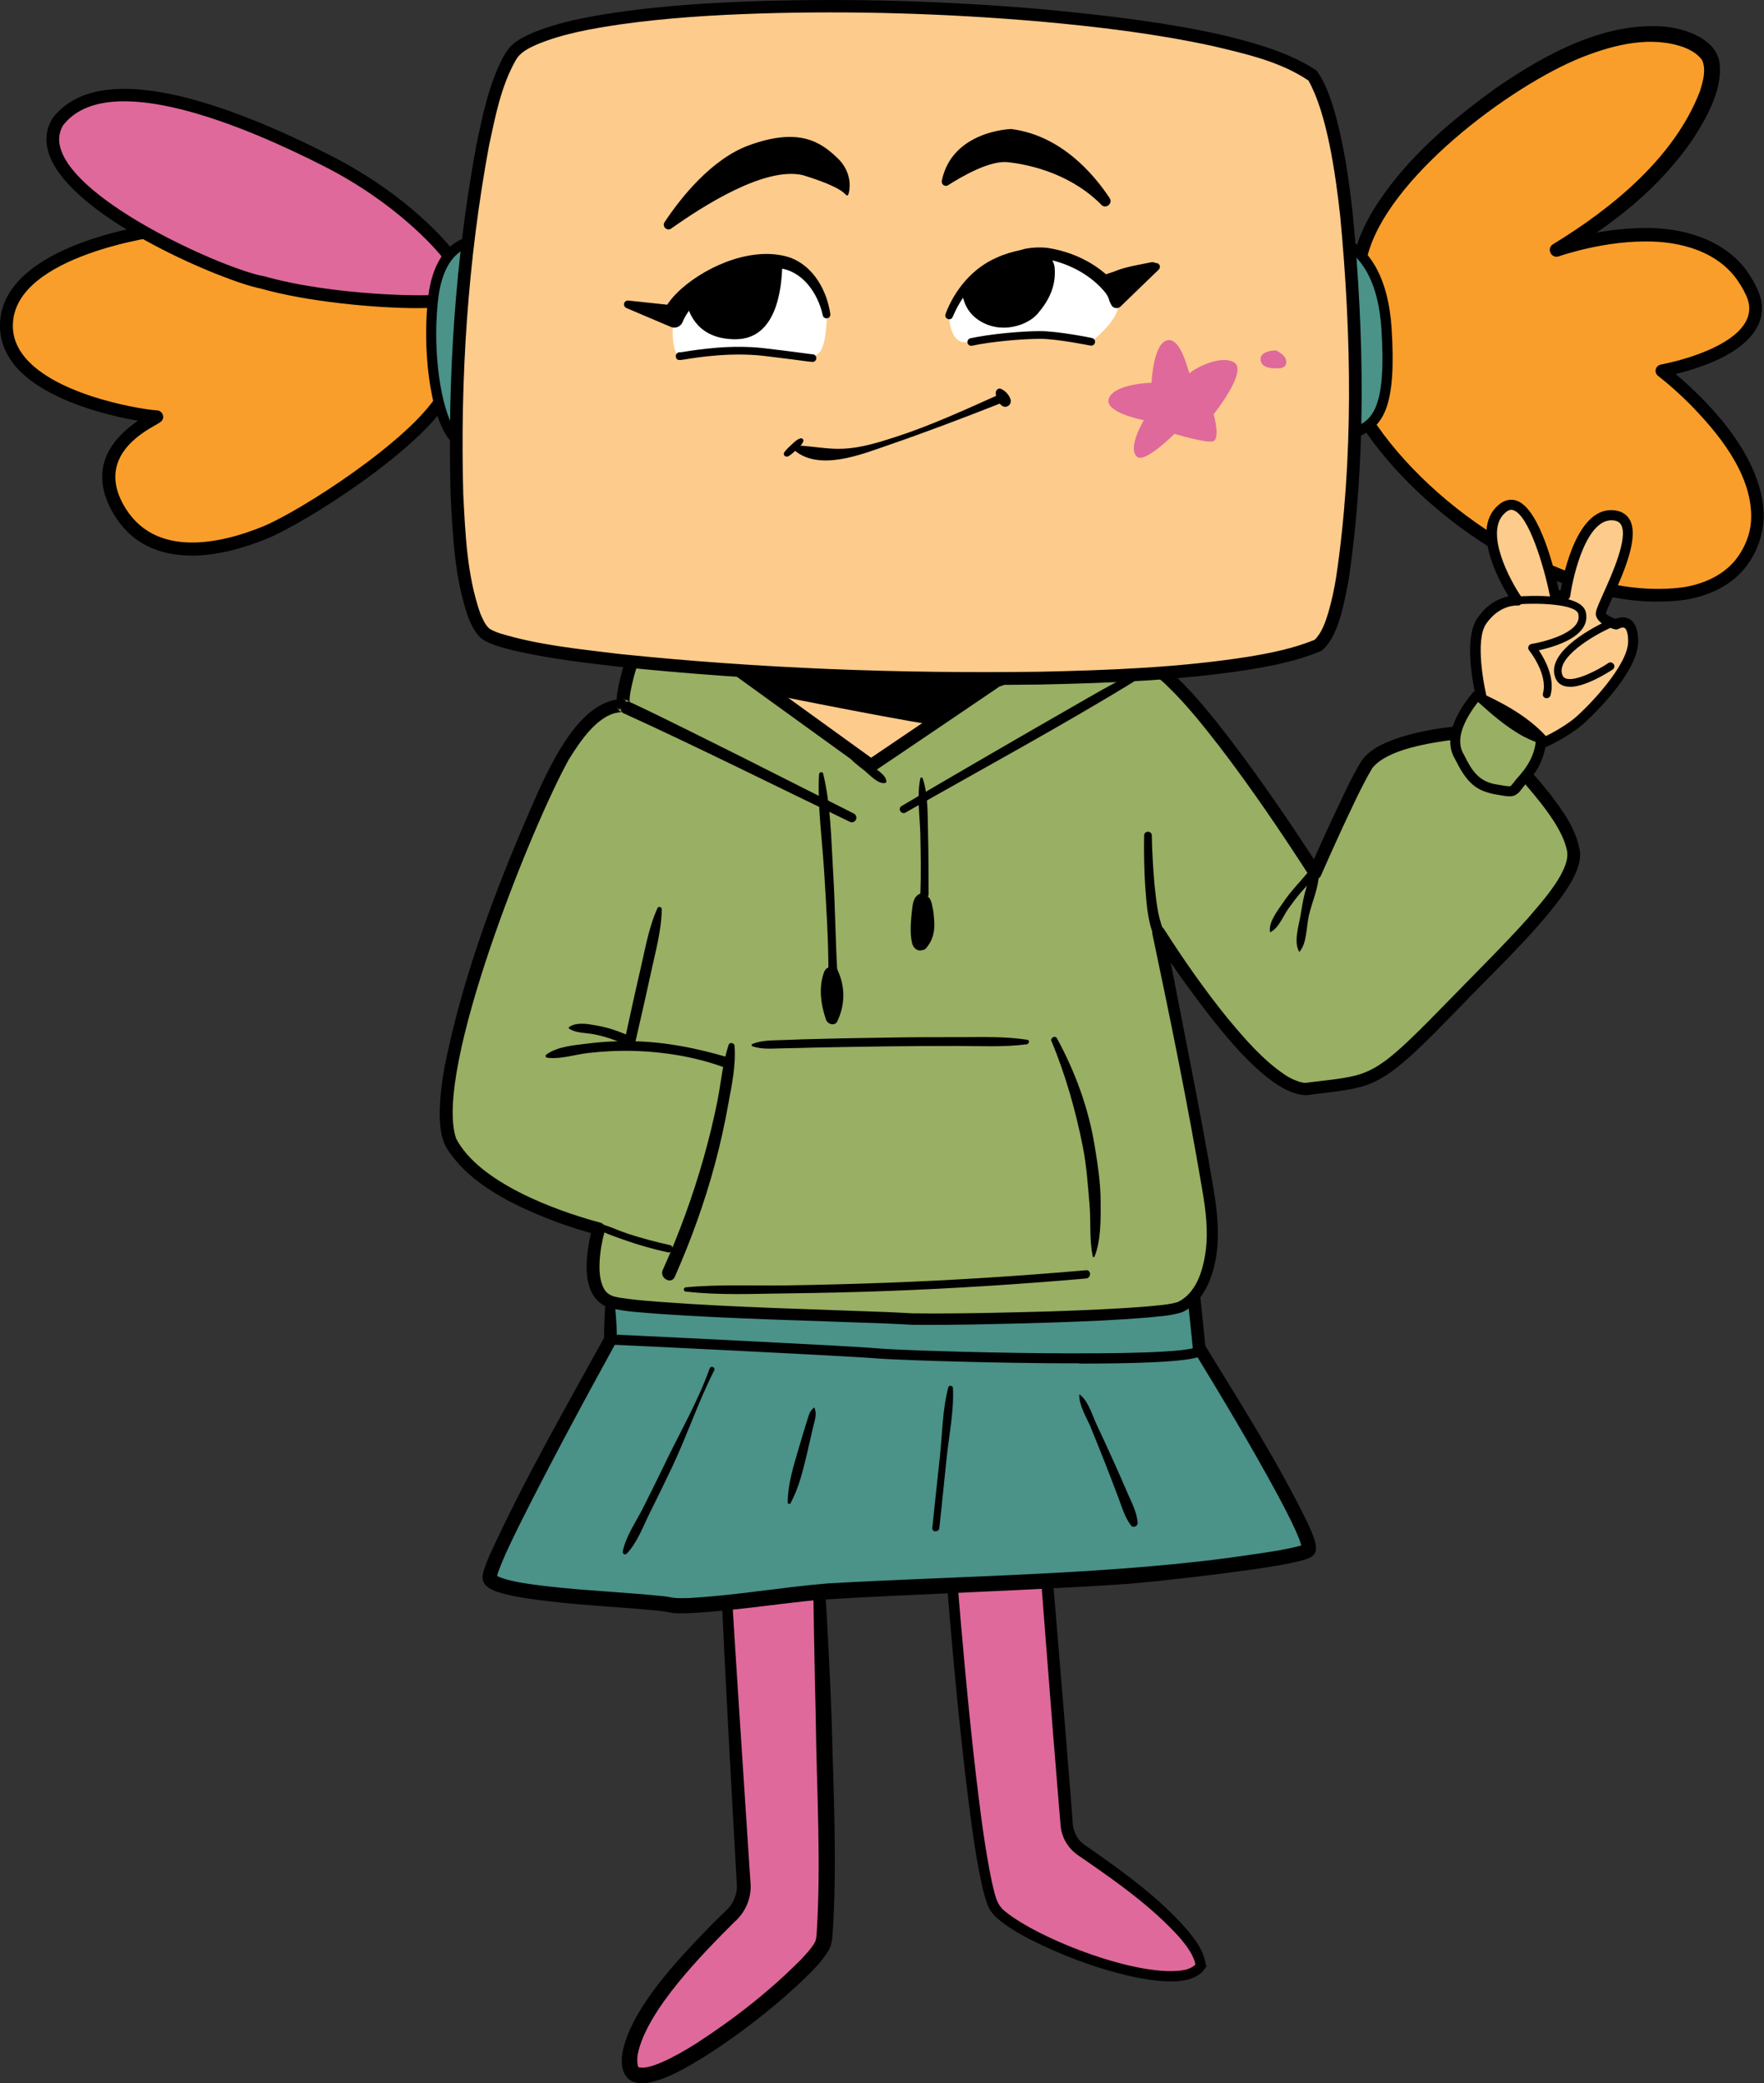
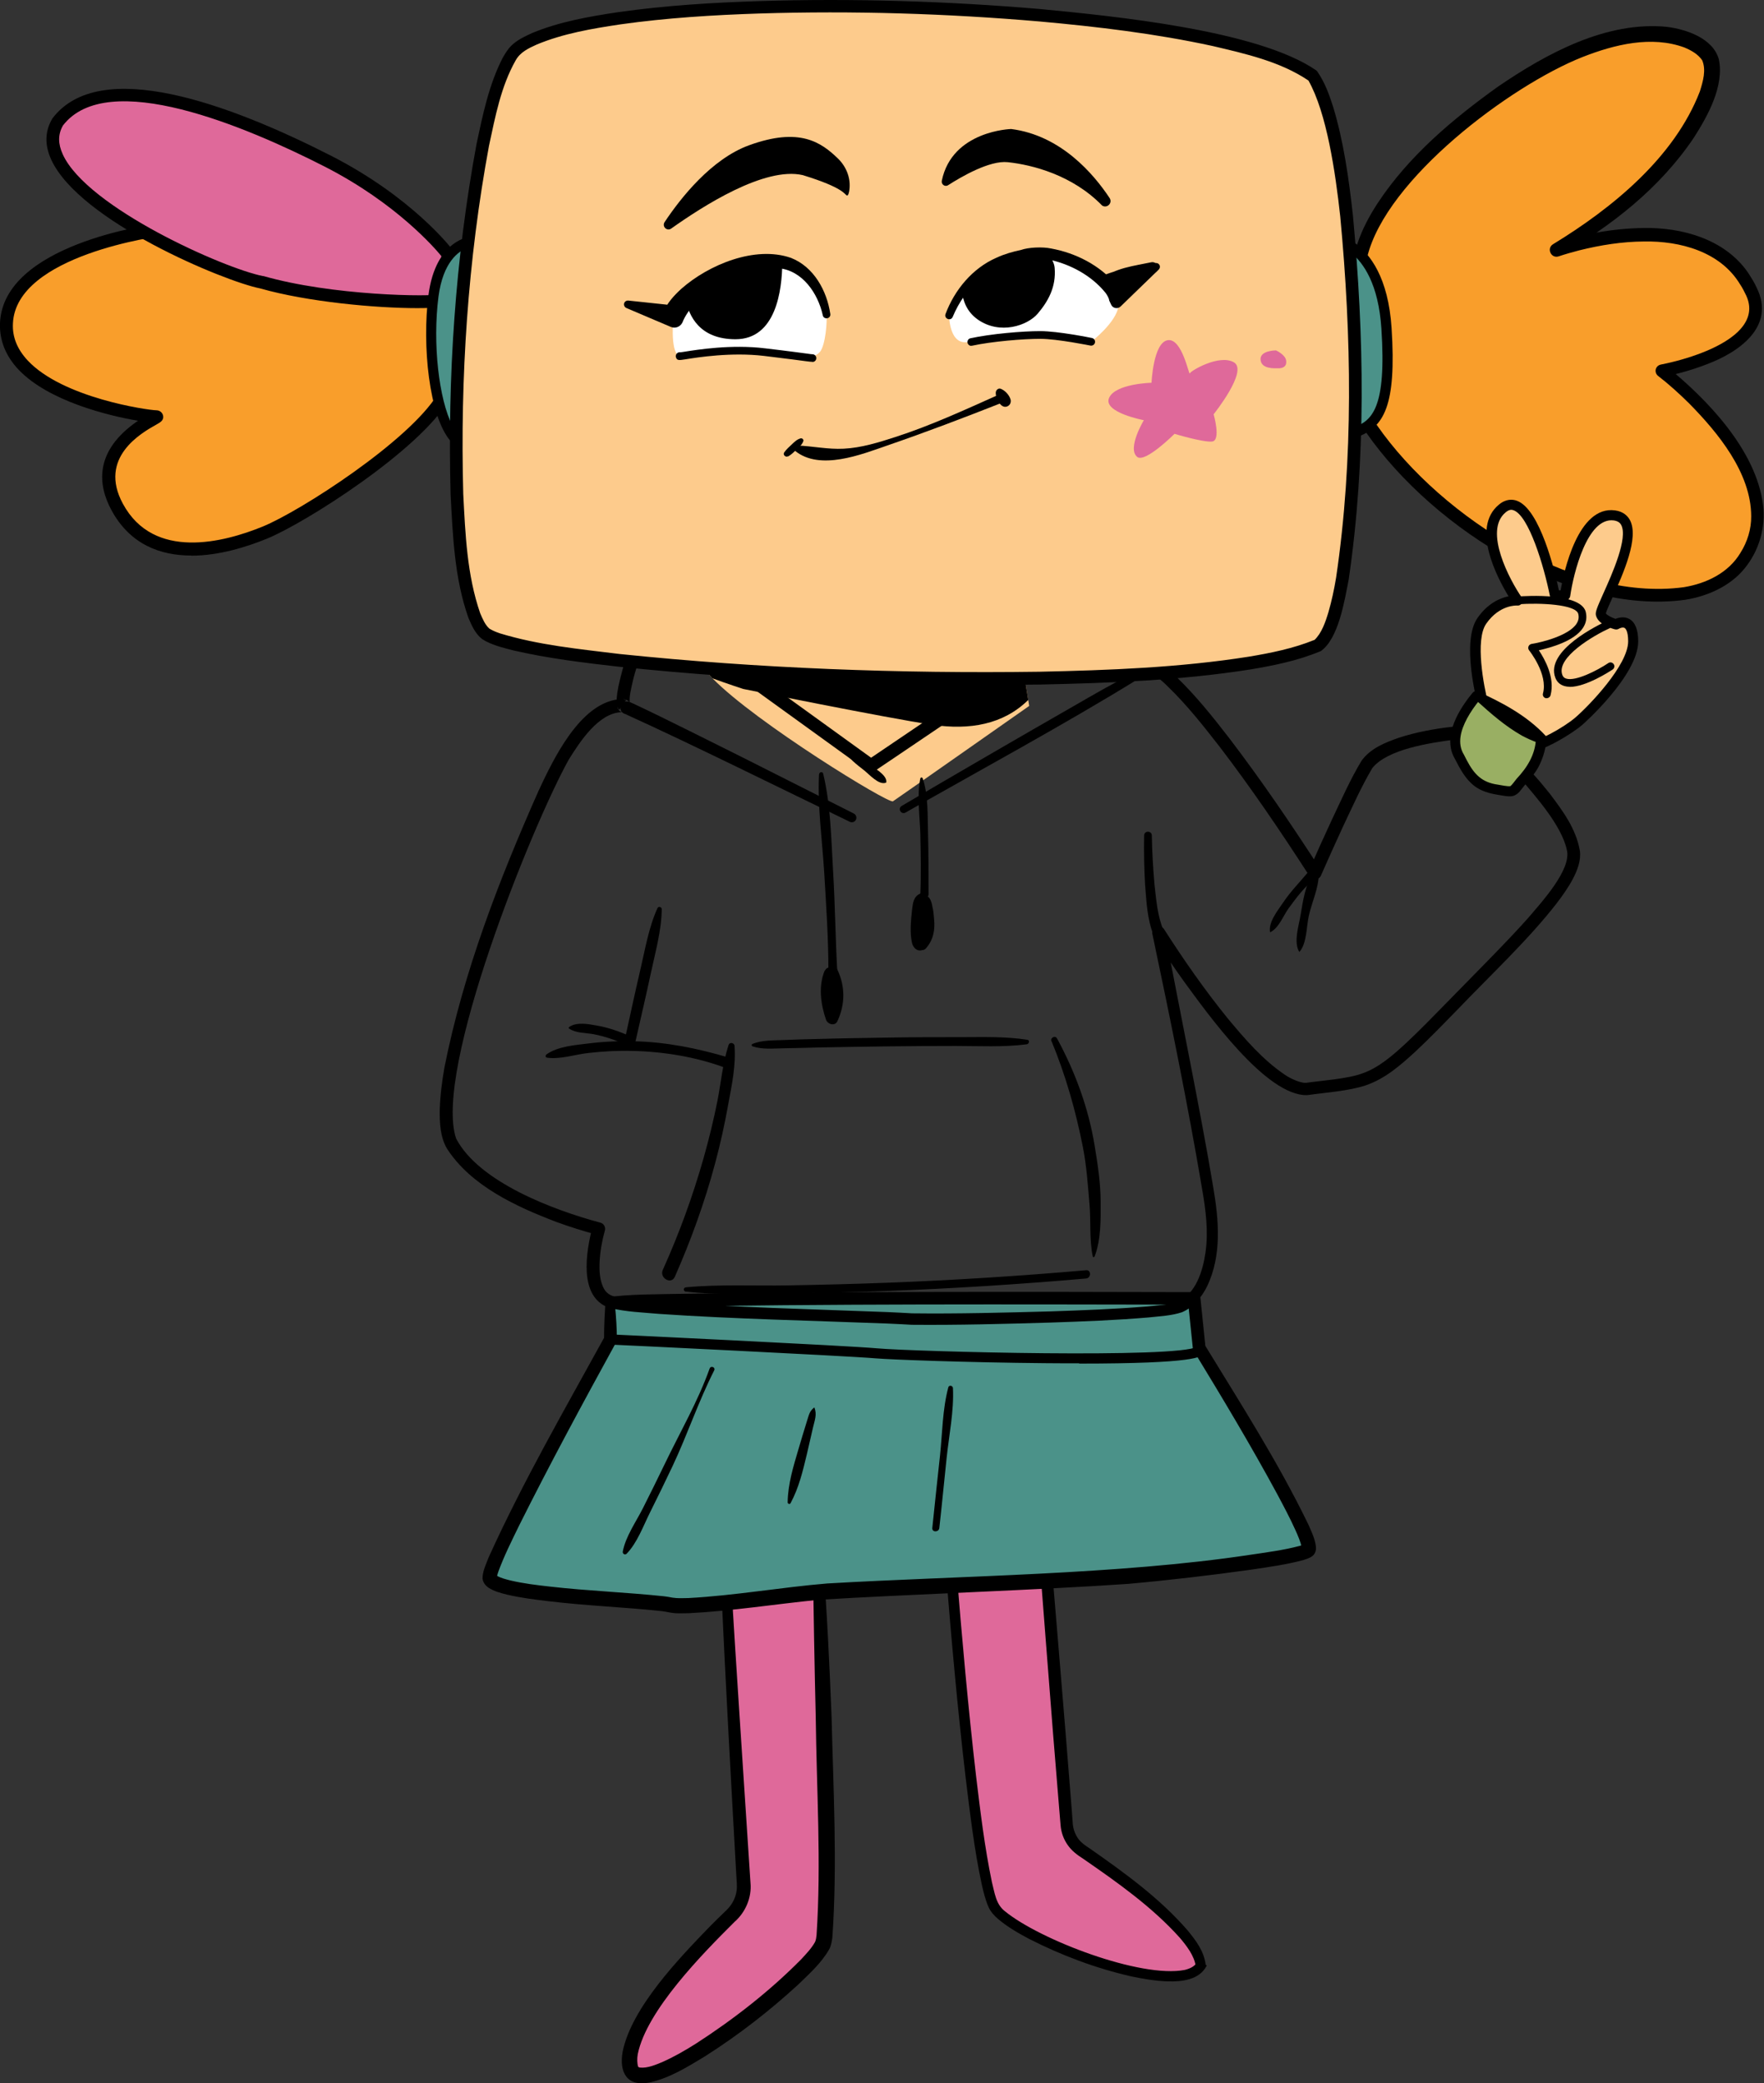
<svg xmlns="http://www.w3.org/2000/svg" id="_Слой_2" data-name="Слой 2" viewBox="0 0 128.17 151.31">
  <rect x="0" y="0" width="128.17" height="151.31" fill="#333333" stroke="none" />
  <defs>
    <style> .cls-1 { fill: #fff; } .cls-2 { fill: #4b9289; } .cls-3 { fill: #f99e2b; } .cls-4 { fill: #99af63; } .cls-5 { fill: #fdcb8c; } .cls-6 { fill: #df699a; } </style>
  </defs>
  <g id="_Слой_2-2" data-name="Слой 2">
    <g>
      <g>
        <path class="cls-5" d="m74.77,51.28s-9.52,6.68-9.89,6.92c-.31.2-9.96-5.71-13.11-8.93-.65-.67-1.02-1.22-.98-1.58.05-.44,23.37-.25,23.37-.25l.55,3.4.07.43Z" />
-         <path d="m64.88,58.69c-.24,0-.7-.2-1.97-.93-1.07-.62-2.42-1.45-3.78-2.34-1.67-1.09-5.77-3.84-7.7-5.82-.83-.85-1.17-1.45-1.11-1.95.05-.47.52-.49,1.45-.55.61-.04,1.51-.07,2.67-.09,1.94-.04,4.65-.06,8.04-.06,5.77,0,11.61.04,11.67.04.23,0,.42.17.45.39l.62,3.83c.03.18-.05.35-.19.45-.39.27-9.53,6.68-9.9,6.93-.08.05-.14.09-.25.09Zm.03-.93s0,0,0,0h0Zm-13.55-9.7c.11.19.32.48.73.9,2.91,2.98,11.31,8.18,12.69,8.76,1.19-.82,8.1-5.67,9.48-6.64l-.51-3.16c-8.16-.07-19.99-.08-22.39.14Z" />
      </g>
      <g>
        <path class="cls-6" d="m52.76,114.46c-.11-.32.97,17.34,1.28,22.4.05.84-.27,1.65-.87,2.23-2.36,2.26-8.22,8.25-7.33,11.23,1.11,2.6,13.23-7.05,13.97-9.15s-.37-27.82-.37-27.82l-6.68,1.11Z" />
        <path d="m52.57,114.78c-.36.1.57-.05.55-.23,0-.01,0-.06,0-.05,0,0,0,0,0,0v.03s0,.07,0,.07c0,.08.01.36.02.44.13,2.44.4,6.57.56,9.05.12,1.8.69,10.47.79,12.07,0,0,.04.6.04.6.1,1.05-.36,2.13-1.15,2.82-2.33,2.32-6.39,6.43-7.04,9.61-.06.34-.05.67.03.95,0,0-.02-.06-.02-.06.02.03.02.04.04.05.02,0,.04.03.1.04.55.06,1.16-.2,1.7-.43.82-.37,1.62-.83,2.41-1.33,2.72-1.76,5.34-3.8,7.62-6.11.38-.41.75-.8,1-1.25.07-.15.09-.33.11-.5.35-5.27,0-10.57-.06-15.85-.08-3.26-.17-8.12-.2-11.34,0,0,.43.35.43.35-2.3.39-4.64.74-6.93,1.06h0Zm.38-.64c2.16-.41,4.28-.81,6.42-1.16.22-.04.42.13.43.35.29,3.77.47,7.55.62,11.34.13,5.34.43,10.7.06,16.04-.04.28-.09.62-.23.87-.58,1.01-1.42,1.75-2.23,2.54-2.12,1.95-4.38,3.7-6.82,5.25-1.26.76-2.53,1.56-4.02,1.89-1.64.31-2.2-.75-1.94-2.24.65-3.21,4.1-6.78,6.34-9.1.36-.36.72-.72,1.09-1.07.45-.4.77-.92.85-1.52.05-.29,0-.81-.02-1.11-.34-6.02-.81-14.56-1.08-20.55,0,0-.02-.61-.02-.61,0,0,0-.31,0-.31v-.16s0-.08,0-.08v-.05s0-.06.01-.11c-.02-.18.92-.33.56-.23h0Z" />
      </g>
      <path d="m74.7,50.85c-1.8,1.76-4.22,2.2-6.98,1.79-3.34-.5-13.72-2.6-13.72-2.6,0,0-1.14-.37-2.23-.77-.65-.67-1.02-1.22-.98-1.58.05-.44,23.37-.25,23.37-.25l.55,3.4Z" />
      <g>
        <path class="cls-6" d="m69.08,113.47s1.73,22.87,3.21,25.1,13.35,6.8,14.96,4.2c-.2-2.46-6.2-6.73-8.64-8.36-.64-.43-1.05-1.12-1.11-1.89-.36-4.3-1.52-18.48-1.63-20.16-.12-1.98-6.8,1.11-6.8,1.11Z" />
        <path d="m69.4,113.66c.04-.05.06-.1.06-.15,0,0,0,.01,0,.01v.08c.01.09.04.39.04.49.4,4.95.85,9.98,1.42,14.91.31,2.57.62,5.16,1.15,7.7.2.76.28,1.61.95,2.12,2.53,2.07,9.86,4.88,13.06,4.26.37-.09.7-.25.85-.5,0,0-.05.22-.05.22-.11-.76-.66-1.47-1.16-2.06-2.02-2.25-4.55-4.03-7.04-5.75-.41-.26-.82-.57-1.1-.98-.3-.42-.48-.93-.52-1.44l-.11-1.32s-.43-5.26-.43-5.26c-.17-2.19-.9-11.46-1.05-13.47,0,0,0-.08,0-.08,0-.06,0-.09-.02-.13-.03-.09-.1-.11-.2-.15-.33-.09-.76-.05-1.12.01-.82.13-1.65.39-2.47.67-.75.26-1.54.58-2.27.9,0,0-.07.03-.07.03,0,0-.04.02-.04.02,0,0-.02,0-.01,0,.06-.03.11-.08.14-.14h0Zm-.64-.38c.05-.08.15-.15.24-.18,0,0,.08-.03.08-.03,0,0,.15-.07.15-.07,1.28-.53,6.34-2.89,7.01-.96.07.22.07.53.1.76.14,1.64.94,11.26,1.09,13.13,0,0,.42,5.25.42,5.25,0,0,.1,1.31.1,1.31.03.36.16.71.36,1.01.21.32.54.54.86.75,2.54,1.78,5.09,3.61,7.14,5.98.6.74,1.18,1.5,1.3,2.51.02-.04.09,0,.06.04-.52,1.03-1.81,1.16-2.82,1.13-.91-.03-1.79-.18-2.65-.36-2.58-.59-5.06-1.52-7.42-2.72-.79-.42-1.56-.86-2.26-1.45-.27-.23-.55-.53-.7-.88-.23-.52-.36-1.08-.49-1.64-.55-2.57-.85-5.17-1.17-7.77-.58-4.94-1.03-9.98-1.43-14.94,0,0-.03-.33-.03-.33,0,0-.01-.16-.01-.16-.01-.12-.02-.27.04-.38h0Z" />
      </g>
      <g>
        <path class="cls-2" d="m44.36,94.56v2.72s-8.9,15.95-8.78,17.31,11.74,1.61,13.1,1.98,9.27-.87,11.5-.99,19.41-.87,22.13-1.11,11.87-1.24,12.73-1.85-7.91-14.71-7.91-14.71l-.37-3.59s-33.01-.12-42.4.25Z" />
        <path d="m44.69,94.88c.08.83.13,1.6.13,2.4,0,.08-.02.16-.06.23-2.41,4.39-4.79,8.79-7.03,13.27-.54,1.11-1.1,2.22-1.52,3.37-.05.15-.09.27-.11.41,0-.03,0-.06-.02-.09,0-.01,0-.02-.01-.03-.01-.02,0-.02-.01-.02,0,0,0,0,.01.01l.03.02c.3.17.63.25.98.34.93.22,1.92.34,2.91.45,2.73.31,5.5.41,8.25.7.2.02.41.06.62.1.09,0,.19.03.28.03.26.02.62,0,.88,0,3.37-.18,6.71-.78,10.09-1.06,9.65-.56,21.19-.64,30.71-2.08,1.22-.18,2.45-.34,3.62-.65,0,0,.15-.05.15-.05,0,0,.12-.05.12-.05,0,0,.01,0,.02,0,0,0,.01,0,0,0-.08.05-.13.15-.15.24,0,0,0,0,0,0,0,0,0-.02,0-.02-.08-.42-.27-.85-.45-1.25-.4-.89-.87-1.77-1.34-2.65-1.9-3.51-3.97-6.96-6.05-10.37-.04-.06-.06-.13-.07-.2,0,0-.37-3.59-.37-3.59,0,0,.46.42.46.42-13.21-.02-26.52-.07-39.74.17-.77.04-1.55.02-2.33-.06h0Zm-.67-.64c1.62-.26,3.96-.23,5.63-.27,12.35-.17,24.77-.15,37.11-.12.24,0,.43.18.46.42l.37,3.59s-.07-.2-.07-.2c2.63,4.3,5.35,8.54,7.55,13.08.22.52.47,1,.54,1.58.02.17,0,.35-.09.51-.16.28-.5.37-.79.47-1.24.34-2.52.51-3.77.7-3,.42-5.98.77-9,1.04-6.27.44-16.23.77-22.52,1.16-3.12.31-6.23.81-9.38.97-.29,0-.71.02-1,0-.32-.02-.64-.11-.96-.15-2.74-.29-5.48-.39-8.23-.72-1.01-.12-2.01-.24-3.03-.48-.44-.11-.91-.23-1.31-.48-.24-.15-.44-.4-.47-.69,0-.55.27-1.07.46-1.57,2.5-5.5,5.52-10.73,8.43-16.02,0,0-.06.23-.06.23,0-1.01.05-2.06.13-3.04h0Z" />
      </g>
      <g>
-         <path class="cls-4" d="m45.96,47.82s-.99,2.97-.62,3.46c0,0-1.85-.62-4.33,3.46s-10.63,24.35-8.16,28.43,10.63,6.06,10.63,6.06c0,0-1.36,4.57.87,5.32s20.52,1.11,21.51,1.24,18.3-.12,19.9-.87,2.6-3.34,2.23-6.8-3.83-20.4-3.83-20.4c0,0,7.17,11.5,10.76,11.37,4.7-.62,4.82-.12,10.01-5.44s9.64-9.52,9.4-11.74-3.46-5.56-3.46-5.56l-5.32-3.09s-5.19.49-6.31,2.35-3.71,7.79-3.71,7.79c0,0-8.16-12.86-11.74-14.96s-11.37.99-11.37.99l-9.15,6.18-12.49-9.02-4.82,1.24Z" />
        <path d="m46.28,48.16s.08-.09.1-.14c0-.01.01-.03.02-.04,0-.01,0,0,0,0,0,0,0,0,0,0,0,0,0,.01,0,.01v.03s-.02.05-.02.05c-.16.51-.33,1.05-.44,1.57-.1.45-.22.92-.19,1.37,0,.03.02.06-.02,0-.14-.22-.44-.28-.66-.14-.34.22-.26.76.14.86.02,0-.04,0-.07,0-1.66.06-3.01,2.15-3.82,3.45-2.72,4.9-9.84,22.6-8.18,27.51,1.65,3.18,7.14,5.22,10.47,6.11.26.06.41.33.34.58-.2.71-.34,1.48-.38,2.22-.04.68,0,1.46.33,2.03.36.62,1.08.6,1.75.71.77.1,1.55.16,2.33.22,5.34.4,11.16.53,16.52.74.58.02,1.18.06,1.77.09,3.34.04,6.69-.05,10.03-.14,2.36-.08,4.72-.17,7.06-.36.74-.08,1.5-.11,2.22-.32,1.32-.64,1.81-2.23,2.01-3.6.22-1.53.02-3.06-.24-4.58-1.05-6.21-2.32-12.4-3.62-18.56-.1-.5.58-.77.85-.34,1.42,2.22,2.95,4.41,4.61,6.46,1.25,1.5,2.54,3.01,4.15,4.1.45.32,1.19.62,1.54.6,1.11-.16,3.02-.29,4.06-.67,1.22-.41,2.27-1.33,3.28-2.27,1.01-.95,1.99-1.96,2.97-2.96,1.68-1.73,4.24-4.27,5.83-6.06.95-1.12,3.21-3.55,2.82-4.98-.38-1.78-2.36-3.96-3.18-4.95,0,0-5.32-3.09-5.32-3.09l.28.06c-1.68.22-4.82.68-5.91,2.06-.81,1.37-1.45,2.82-2.14,4.27-.54,1.17-1.07,2.35-1.59,3.53-.14.34-.63.37-.82.06-2.08-3.22-4.24-6.41-6.57-9.45-1.17-1.5-2.35-3-3.72-4.32-1.43-1.48-2.94-1.78-4.93-1.69-2.49.13-5,.81-7.33,1.68.45-.29-9.16,6.21-9.06,6.13-.17.11-.38.1-.53,0l-12.49-9.02.39.07c-1.54.39-3.07.77-4.62,1.13h0Zm-.63-.68c1.66-.46,3.34-.92,5.02-1.35.14-.04.28,0,.39.07l12.49,9.02h-.53s9.15-6.19,9.15-6.19c1.25-.52,2.53-.87,3.83-1.2,1.91-.45,3.92-.77,5.9-.51.67.1,1.35.28,1.98.62.64.34,1.14.79,1.62,1.25,1.41,1.36,2.63,2.89,3.82,4.43,2.35,3.08,4.52,6.27,6.62,9.52,0,0-.82.06-.82.06.52-1.19,1.05-2.37,1.6-3.55.7-1.47,1.36-2.99,2.21-4.4.65-.9,1.72-1.32,2.69-1.66.64-.21,1.28-.37,1.93-.5.65-.13,1.29-.23,1.96-.3.1-.01.2.01.28.06,0,0,5.32,3.09,5.32,3.09.56.52,1.02,1.13,1.5,1.71.94,1.25,1.9,2.53,2.18,4.14.1.7-.19,1.44-.5,2.03-.35.66-.77,1.25-1.21,1.82-2.02,2.61-4.94,5.34-7.23,7.74-.98,1-1.96,2.02-3,2.99-1.07.98-2.2,1.98-3.62,2.46-1.21.41-2.98.53-4.24.71-2.99.1-7.27-5.95-8.96-8.25-.78-1.09-1.53-2.2-2.25-3.34l.85-.34c1.02,5.48,2.62,13.18,3.52,18.61.41,2.38.64,4.96-.45,7.22-.38.75-.94,1.49-1.82,1.87-.79.26-1.64.29-2.45.38-2.37.2-4.74.29-7.11.37-3.36.1-6.71.19-10.08.16-.59-.03-1.18-.07-1.78-.09-5.39-.21-11.19-.33-16.56-.7-1.22-.11-2.4-.14-3.62-.44-2.28-.76-1.69-4.1-1.23-5.89,0,0,.34.58.34.58-1.01-.26-1.97-.57-2.94-.92-2.92-1.11-6.22-2.62-7.97-5.33-.5-.85-.54-1.88-.53-2.82.03-1.05.17-2.07.34-3.07,1.39-6.97,3.97-13.63,6.84-20.1,1.07-2.29,2.99-6.34,5.82-6.65.21-.01.32,0,.55.05,0,0-.52.72-.52.72-.13-.18-.14-.31-.16-.42-.04-.28,0-.54.03-.8.09-.62.25-1.2.41-1.8.05-.18.17-.58.23-.76.03-.11.07-.23.16-.3h0Z" />
      </g>
      <g>
        <path class="cls-3" d="m11.72,16.67S.72,18.03.47,23.47s10.38,6.8,10.88,6.8-5.32,1.98-2.84,6.55,8.04,2.97,10.76,1.85,10.88-6.31,12.98-9.89l.62-6.55s-16.94-6.68-21.14-5.56Z" />
        <path d="m13.9,40.35c-2.24,0-4.45-.79-5.81-3.31-.95-1.76-1.32-4.26,1.94-6.48-2.19-.37-6.5-1.43-8.67-3.7C.41,25.86-.05,24.71,0,23.45c.26-5.67,10.84-7.13,11.63-7.23,4.35-1.1,20.7,5.31,21.4,5.59.19.08.31.27.29.47l-.62,6.55c0,.07-.03.13-.06.19-2.17,3.7-10.44,8.95-13.21,10.09-1.48.61-3.52,1.25-5.53,1.25Zm-.96-23.35c-.43,0-.8.04-1.1.12-.02,0-.04,0-.06.01-.11.01-10.62,1.37-10.84,6.36-.05.99.31,1.87,1.07,2.69,2.55,2.73,8.73,3.61,9.35,3.62.26,0,.43.18.48.35.1.37-.19.53-.5.7-1.05.59-4.23,2.38-2.41,5.74,2.24,4.14,7.33,2.81,10.17,1.65,2.75-1.13,10.63-6.21,12.7-9.61l.58-6.1c-2.17-.84-14.56-5.54-19.42-5.54Zm-1.22-.33h0,0Z" />
      </g>
      <g>
        <path class="cls-6" d="m32.49,18.4s-2.84-3.71-8.65-6.68S7.64,4.31,4.18,8.88c-2.72,4.7,11.62,11,14.84,11.62,5.19,1.48,13.1,1.61,13.6,1.24s-.12-3.34-.12-3.34Z" />
        <path d="m30.32,22.38c-3.01,0-7.97-.45-11.41-1.43-2.6-.51-13.14-4.88-15.19-9.36-.48-1.05-.46-2.04.06-2.94,0-.02.02-.03.03-.05,3.44-4.54,12.9-1.03,20.24,2.71,5.84,2.98,8.69,6.65,8.81,6.81.04.06.07.12.09.19.45,2.16.43,3.44-.05,3.8-.24.18-1.2.27-2.57.27ZM4.56,9.14c-.35.63-.35,1.3,0,2.07,1.77,3.88,11.76,8.3,14.54,8.84.01,0,.03,0,.04,0,4.95,1.42,12.09,1.54,13.17,1.3.1-.36-.01-1.57-.25-2.76-.45-.55-3.26-3.82-8.43-6.47-5.74-2.93-15.83-7.21-19.06-3Z" />
      </g>
      <g>
        <path class="cls-2" d="m34.34,17.53s-2.35.12-2.84,3.96.12,8.65,1.48,10.26l.62-1.85.74-12.36Z" />
        <path d="m32.98,32.12c-.11,0-.21-.05-.28-.13-1.52-1.8-2.04-6.9-1.57-10.55.53-4.09,3.08-4.27,3.19-4.28.11,0,.21.03.28.11.07.07.11.18.11.28l-.74,12.36s0,.06-.02.1l-.62,1.85c-.04.13-.15.22-.28.25-.02,0-.05,0-.07,0Zm.96-14.11c-.63.24-1.75,1.02-2.08,3.53-.44,3.42.03,7.48,1.01,9.37l.36-1.08.71-11.81Z" />
      </g>
      <g>
        <path class="cls-3" d="m98.88,18.65s.49-4.82,9.52-11.37,14.34-5.07,15.7-3.34-1.61,8.78-11,14.22c0,0,11-3.96,14.22,3.09,1.85,4.2-6.55,5.69-6.55,5.69,0,0,10.14,7.66,5.93,13.72s-20.03,1.11-27.45-10.14l-.37-11.87Z" />
        <path d="m98.41,18.63c.03-.31.12-.61.21-.91.35-1.06.88-2.05,1.49-2.98,2.26-3.42,5.45-6.1,8.75-8.46,3.52-2.4,7.85-4.76,12.25-4.33,1.41.18,3.35.82,3.78,2.36.4,1.95-.81,4.11-1.81,5.68-2.46,3.66-5.98,6.42-9.76,8.58,0,0-.41-.88-.41-.88,2.11-.7,4.29-1.1,6.51-1.13,2.79-.05,5.87.8,7.56,3.2.22.34.49.75.65,1.12,1.41,2.83-1.27,4.7-3.62,5.58-1.04.4-2.09.7-3.2.92,0,0,.2-.83.2-.83,3.02,2.43,6.58,6.12,7.09,10.12.21,1.65-.3,3.36-1.36,4.64-1.05,1.28-2.68,1.99-4.27,2.25-8.69,1.2-19.06-5.7-23.64-12.79-.05-.07-.08-.16-.08-.24-.11-3.97-.25-7.93-.37-11.9h0Zm.93.03c.12,3.95.23,7.89.37,11.84,0,0-.08-.24-.08-.24,4.36,6.78,14.4,13.51,22.71,12.39,1.65-.27,3.25-1.04,4.12-2.5.5-.79.79-1.72.78-2.66-.01-3.14-2.4-6.05-4.52-8.2-.71-.7-1.47-1.39-2.25-1.99-.2-.16-.24-.45-.08-.65.07-.09.18-.15.28-.17,1.01-.2,2.05-.49,3.02-.87,1.67-.65,4.16-2.01,3.19-4.14-.13-.26-.28-.58-.45-.82-1.43-2.37-4.35-3.16-6.99-3.11-1.58.01-3.15.26-4.68.64-.51.13-1.03.28-1.51.44-.55.18-.9-.58-.41-.88,4.3-2.62,8.82-6.3,10.67-11.1.23-.74.47-1.55.17-2.26-.3-.44-.77-.71-1.29-.93-2.4-.88-5.08-.22-7.4.69-5.26,2.08-14.29,8.87-15.65,14.53h0Z" />
      </g>
      <g>
        <path class="cls-2" d="m96.77,17.41c.49-.12,3.59.74,3.96,6.43s-.62,6.92-2.23,7.54-1.98-7.42-1.98-7.42l.25-6.55Z" />
        <path d="m98.33,31.79c-.16,0-.31-.05-.46-.14-1.33-.87-1.66-6.54-1.71-7.66,0-.01,0-.02,0-.03l.25-6.55c0-.16.12-.31.28-.35.34-.08,1.04.07,1.78.61,1.07.78,2.4,2.48,2.64,6.15.37,5.71-.58,7.19-2.46,7.91-.1.04-.21.06-.31.06Zm-1.43-7.82c.12,2.64.63,6.57,1.38,7.06.04.03.06.03.1.01,1.31-.5,2.37-1.39,1.99-7.17-.21-3.25-1.31-4.78-2.19-5.5-.42-.34-.8-.49-1.03-.56l-.23,6.15Z" />
      </g>
      <g>
        <path class="cls-5" d="m95.72,46.9c-10.26,4.45-57.86,1.85-60.58-.99-3.96-4.45-1.48-39.07,2.47-42.4,6.43-4.95,50.32-3.59,57.73,1.98,4.08,5.81,4.08,39.07.37,41.42Z" />
        <path d="m95.94,47.3c-1.62.68-3.35,1.03-5.07,1.32-5.07.8-10.21.99-15.32,1.1-10.23.13-20.46-.24-30.63-1.3-2.55-.29-5.11-.6-7.62-1.18-.76-.2-1.56-.38-2.25-.81-.52-.39-.78-1.01-1.01-1.54-1.02-2.87-1.14-5.96-1.3-8.96-.23-8.54.33-17.1,1.89-25.5.45-2.1.89-4.27,1.89-6.22.18-.31.36-.62.62-.88.43-.43.99-.68,1.5-.92,2.01-.84,4.18-1.21,6.3-1.53,3.4-.48,6.81-.69,10.22-.8,6.82-.21,13.65,0,20.45.58,5.29.51,15.8,1.53,20.02,4.45,0,0,.06.05.06.05,0,0,.04.06.04.06.54.79.85,1.65,1.13,2.53.78,2.57,1.14,5.23,1.44,7.88.82,8.8.98,17.72-.31,26.49-.3,1.5-.73,4.3-2.05,5.19h0Zm-.43-.82c.52-.49.8-1.31,1.01-2.01.24-.82.42-1.67.56-2.52,1.28-8.66,1.12-17.53.3-26.23-.35-3.2-.98-7.52-2.31-9.87-2.04-1.38-4.59-1.95-6.97-2.51-4.14-.9-8.35-1.4-12.56-1.78-6.76-.58-13.56-.79-20.34-.58-3.39.11-6.78.32-10.12.79-2.07.31-4.14.66-6.07,1.46-.62.28-1.21.56-1.54,1.15-1.07,1.89-1.48,4.07-1.94,6.21-1.54,8.31-2.1,16.84-1.87,25.29.15,2.91.27,5.89,1.23,8.66.18.42.36.85.67,1.12.23.14.49.25.76.34,2.81.86,5.77,1.14,8.69,1.5,10.13,1.05,20.34,1.43,30.51,1.29,5.08-.11,10.17-.3,15.19-1.09,1.63-.27,3.26-.6,4.79-1.22h0Z" />
      </g>
      <g>
        <path class="cls-5" d="m107.78,51.29s-1.24-4.57-.12-6.18,2.6-1.48,2.6-1.48c0,0-3.34-4.82-1.11-6.68s3.83,6.31,3.83,6.31h.74s.87-6.18,3.59-5.81-1.11,6.68-.99,7.17,1.11.74,1.11.74c0,0,1.24-.74,1.24,1.24s-3.09,5.07-3.96,5.81-2.84,1.85-3.59,1.85-3.34-2.97-3.34-2.97Z" />
        <path d="m111.12,54.62c-.82,0-2.8-2.16-3.62-3.09-.04-.04-.06-.09-.08-.15-.13-.49-1.25-4.79-.07-6.49.75-1.08,1.66-1.46,2.26-1.58-.83-1.36-2.73-4.97-.71-6.65.52-.44,1-.4,1.31-.29,1.69.6,2.78,5.18,3.06,6.51h.12c.23-1.32,1.26-6.17,3.95-5.81.62.08.93.42,1.08.69.7,1.27-.48,3.91-1.27,5.66-.2.45-.43.95-.47,1.13.08.13.4.3.7.4.22-.09.62-.2,1.01.01.42.24.64.78.64,1.62,0,2.48-4.04,6.06-4.09,6.09-.8.68-2.91,1.94-3.83,1.94Zm-3-3.52c1.16,1.32,2.63,2.73,3.01,2.78.56,0,2.43-.99,3.34-1.77,1.02-.88,3.83-3.81,3.83-5.53,0-.76-.2-.94-.26-.97-.13-.08-.36.02-.42.06-.08.05-.18.06-.28.04-.2-.05-1.21-.34-1.38-1.01-.06-.24.07-.55.53-1.58.64-1.42,1.82-4.05,1.3-5-.06-.11-.19-.27-.53-.32-1.94-.26-2.94,3.88-3.17,5.49-.03.18-.18.32-.37.32h-.74c-.18,0-.33-.13-.36-.3-.44-2.21-1.54-5.86-2.65-6.25-.13-.05-.31-.07-.58.16-1.61,1.34.31,4.92,1.18,6.18.08.12.09.27.02.4-.07.12-.21.2-.35.18-.05,0-1.29-.07-2.26,1.33-.81,1.18-.18,4.5.15,5.79Z" />
      </g>
      <g>
        <path class="cls-4" d="m107.28,50.54s-2.23,2.47-1.36,4.2,1.36,2.35,2.84,2.6.99.25,2.1-.99,1.11-2.72,1.11-2.72l-4.7-3.09Z" />
        <path d="m107.33,50.91c.07,0,.19-.07.22-.11,0,0-.02.02-.03.03-.35.42-.67.88-.93,1.36-.44.83-.74,1.8-.22,2.63,0,0,.2.39.2.39.54,1.03,1.1,1.62,2.26,1.78.25.04.7.14.91.11.12-.08.35-.41.45-.53.78-.83,1.37-1.78,1.41-2.93,0,0,.17.31.17.31-.44-.14-.83-.33-1.21-.53-1.2-.69-2.19-1.55-3.24-2.5h0Zm-.09-.74c1.8.79,3.71,1.8,5.07,3.28.05.05.06.12.05.18-.03.67-.2,1.29-.48,1.88-.25.56-.71,1.07-1.09,1.51-.08.1-.31.4-.4.5-.12.14-.34.29-.56.31-.15.02-.29,0-.43-.01-.78-.13-1.57-.2-2.28-.74-.65-.5-1.03-1.23-1.39-1.93-.82-1.35-.08-2.96.72-4.11.15-.22.32-.45.49-.65.08-.1.17-.2.31-.21h0Z" />
      </g>
      <path class="cls-1" d="m59.56,25.57c-.43.49-.93.37-4.02,0s-5.62.62-6.24.25c-.62-.37-.37-2.84-.37-2.84.15-.39.46-.83.88-1.27,1.32-1.37,3.79-2.75,6.23-2.75.29,0,.56.03.8.08,2.54.52,3.16,3.42,3.21,3.82.06.43-.06,2.23-.49,2.72Z" />
      <path d="m59.02,26.28c-.1,0-.18-.01-.5-.05-.4-.05-1.23-.17-3.01-.38-2.36-.28-4.8.1-5.72.25-.45.07-.59.09-.67-.13-.05-.12,0-.27.11-.34.06-.04.13-.05.2-.04.06,0,.17-.03.28-.04.94-.15,3.43-.55,5.88-.25,1.79.21,2.62.33,3.02.38.28.04.36.05.42.05.15,0,.28.12.28.28s-.12.28-.28.28Z" />
      <path d="m59.78,22.89c-.35-1.58-1.47-3.24-3.2-3.41-1.69-.12-3.38.56-4.77,1.49-.92.63-1.82,1.43-2.23,2.46-.16.32-.53.45-.85.31l-3.22-1.37c-.14-.06-.21-.23-.15-.37.05-.12.17-.18.29-.17l3.48.37-.94.48c.31-.71.78-1.21,1.31-1.7,1.98-1.75,5.36-3.16,7.97-2.25,1.66.65,2.61,2.38,2.86,4.08.04.36-.49.43-.55.08h0Z" />
      <path class="cls-1" d="m81.26,22.23c-.12,1.17-1.98,2.6-1.98,2.6,0,0-2.41-.5-3.71-.5s-3.77.19-5.19.5c-1.42.31-1.42-1.92-1.42-1.92.26-.65.58-1.22.94-1.72,1.08-1.49,2.57-2.34,4.38-2.66.6-.18,1.23-.19,1.86-.1,2.66.41,5.23,2.85,5.13,3.81Z" />
      <path d="m68.7,22.81c.66-1.76,1.96-3.33,3.7-4.09.58-.27,1.19-.44,1.8-.57.51-.18,1.52-.24,2.18-.1,1.79.33,3.5,1.2,4.7,2.6.28.38.53.71.51,1.28,0,0-.83-.44-.83-.44l3.07-2.33c.12-.09.3-.07.39.05.09.11.07.27-.03.37l-2.77,2.68c-.2.2-.56.14-.68-.12,0,0-.15-.32-.15-.32,0-.14-.16-.42-.28-.57-1-1.23-2.53-2.06-4.07-2.39-.64-.13-1.29-.13-1.89.04-1.13.19-2.22.61-3.12,1.34-.9.73-1.56,1.71-2.01,2.78-.14.33-.64.13-.52-.21h0Z" />
      <path d="m70.57,25.12c-.13,0-.24-.09-.27-.22-.03-.15.06-.3.21-.33,1.46-.32,3.77-.52,5.07-.52s3.67.48,3.76.5c.15.03.25.18.22.33-.03.15-.18.25-.33.22-.02,0-2.4-.49-3.65-.49s-3.52.19-4.95.5c-.02,0-.04,0-.06,0Z" />
      <path d="m48.77,16.6c2.27-1.61,6.78-4.52,9.56-3.88,3.03.93,3.03,1.42,3.21,1.48.08.03.17-.21.19-.55.06-.8-.27-1.58-.85-2.14-1.22-1.18-2.79-2.29-6.45-.96-2.73.99-4.97,3.82-6.14,5.58-.21.32.17.69.48.47Z" />
      <path d="m68.43,13.13c-.05.26.23.47.46.32.97-.62,3.01-1.81,4.33-1.67,1.79.19,4.7.93,6.86,3.15h0c.36.23.78-.19.54-.55-1.16-1.75-3.54-4.55-7.15-5.01,0,0-4.29.11-5.04,3.76Z" />
      <path class="cls-6" d="m83.67,27.8s.12-2.91,1.17-3.09,1.55,2.6,1.61,2.41,2.16-1.42,3.21-.8-1.48,3.77-1.48,3.77c0,0,.56,1.92-.12,1.98s-2.72-.56-2.72-.56c0,0-2.16,2.16-2.72,1.67-.74-.62.49-2.66.49-2.66,0,0-2.97-.56-2.53-1.61s3.09-1.11,3.09-1.11Z" />
      <path class="cls-6" d="m92.7,25.45s-1.17,0-1.11.68.99.62,1.3.62.62-.12.56-.56-.74-.74-.74-.74Z" />
      <path d="m56.84,19.03c-.01,2.06-.46,5.61-3.4,5.61-2.6,0-3.4-1.68-3.63-2.94,1.32-1.37,3.79-2.75,6.23-2.75.29,0,.56.03.8.08Z" />
      <path d="m75.39,22.79c-.74.86-2.72,1.54-4.33.43-.82-.57-1.09-1.38-1.16-2.03,1.08-1.49,2.57-2.34,4.38-2.66.6-.18,1.23-.19,1.86-.1.27.33.46.68.49,1.02.12,1.42-.5,2.47-1.24,3.34Z" />
      <path d="m112.38,50.71s-.05,0-.07,0c-.15-.04-.24-.19-.2-.34.38-1.42-1-3.12-1.01-3.14-.06-.08-.08-.18-.04-.28s.12-.16.22-.18c.72-.11,2.71-.6,3.27-1.47.15-.23.19-.47.12-.73-.21-.67-2.74-.8-4.39-.68-.15.01-.29-.1-.3-.26-.01-.15.1-.29.26-.3.76-.06,4.55-.27,4.97,1.08.11.43.05.82-.19,1.19-.63.97-2.38,1.45-3.21,1.63.43.64,1.19,2,.85,3.27-.03.12-.15.21-.27.21Z" />
      <path d="m114.06,49.88c-.15,0-.29-.02-.42-.06-.3-.09-.52-.3-.63-.59-.77-2,3.25-3.9,3.71-4.11.14-.06.3,0,.37.14.06.14,0,.3-.14.37-1.12.51-3.92,2.12-3.43,3.4.05.13.14.22.28.26.68.21,2.24-.58,3.06-1.13.13-.09.3-.05.39.08.09.13.05.3-.08.39-.21.14-1.93,1.26-3.11,1.26Z" />
      <path d="m82.53,49.42c-5.22,3.21-11.4,6.56-16.74,9.6-.31.17-.59-.29-.28-.48,3.7-2.18,8.79-5.13,12.51-7.26,1.39-.8,2.78-1.61,4.22-2.33.3-.15.57.29.28.48h0Z" />
      <path d="m45.09,51.26c.06-.22.34-.37.56-.3.18.05.42.17.59.25,2.11.99,5.55,2.73,7.67,3.78,0,0,8.13,4.1,8.13,4.1.16.08.23.28.15.45-.08.16-.28.23-.44.15-4.67-2.25-11.6-5.69-16.26-7.8,0,0-.05-.02-.05-.02,0,0-.01,0-.01,0,0,0,.01,0,.02,0,.19.06.48-.1.53-.31-.21.58-1.06.29-.88-.29h0Z" />
      <path d="m83.69,60.68c.02,1.18.09,2.36.19,3.53.13,1.12.21,2.29.65,3.34.26.52-.48.89-.72.35-.46-1.15-.51-2.42-.61-3.64-.07-1.2-.09-2.39-.07-3.58.01-.36.55-.36.56,0h0Z" />
      <path d="m78.41,99.02c-.77,0-1.6,0-2.51-.01-5.66-.05-11.24-.26-12.27-.35-2.05-.18-19.11-1-19.29-1-.2,0-.36-.18-.35-.39,0-.2.18-.36.39-.35.7.03,17.25.82,19.32,1.01,2.85.25,21.96.74,23.24-.11.13-.14.35-.16.5-.04.16.13.19.36.06.52-.19.25-.58.74-9.09.74Zm8.51-1.2s0,0,0,0c0,0,0,0,0,0Zm.03-.03h0s0,0,0,0Z" />
      <path d="m47.78,65.94c-.64,1.39-.91,3.03-1.26,4.52-.38,1.63-.73,3.26-1.09,4.9-.11.49.65.7.76.21.37-1.63.75-3.26,1.1-4.89.32-1.5.78-3.11.79-4.65,0-.15-.23-.23-.3-.08h0Z" />
      <path d="m39.73,76.82c.98.14,2.04-.23,3.02-.34,1.07-.12,2.14-.18,3.21-.15,2.25.05,4.58.43,6.7,1.21.46.17.69-.6.21-.75-2.22-.65-4.42-1.1-6.74-1.16-1.13-.03-2.26.02-3.38.16-.98.12-2.24.21-3.05.8-.07.05-.09.21.03.22h0Z" />
      <path d="m41.37,74.72c.5.33,1.2.29,1.78.4.76.15,1.49.39,2.2.71.41.19.76-.42.35-.6-.76-.34-1.55-.61-2.38-.75-.62-.11-1.42-.26-1.96.11-.05.03-.05.1,0,.13h0Z" />
      <path d="m64.4,56.79c.03-.53-.91-1.01-1.26-1.3-.51-.42-1.04-1.02-1.68-1.21-.07-.02-.15.05-.12.12.25.67.93,1.14,1.47,1.57.36.29,1.05,1.07,1.55.88.02,0,.04-.03.04-.05h0Z" />
      <path d="m59.51,56.23c-.12,2.38.24,4.83.38,7.2s.31,4.81.3,7.22c0,.42.67.42.65,0-.14-2.46-.16-4.93-.31-7.4-.14-2.33-.17-4.79-.72-7.06-.04-.17-.29-.12-.29.04h0Z" />
-       <path d="m59.92,70.5c-.47,1.12-.29,2.45.1,3.57.12.33.64.48.82.11.58-1.23.58-2.54,0-3.76-.16-.33-.73-.26-.8.1-.22,1.1-.2,2.17.07,3.26.13.53.96.31.83-.23-.23-.93-.25-1.86-.05-2.8l-.8.1c.43.92.43,1.95-.01,2.87l.82.11c-.38-1.09-.34-2.11-.3-3.24.01-.41-.53-.42-.66-.09h0Z" />
+       <path d="m59.92,70.5c-.47,1.12-.29,2.45.1,3.57.12.33.64.48.82.11.58-1.23.58-2.54,0-3.76-.16-.33-.73-.26-.8.1-.22,1.1-.2,2.17.07,3.26.13.53.96.31.83-.23-.23-.93-.25-1.86-.05-2.8l-.8.1c.43.92.43,1.95-.01,2.87l.82.11c-.38-1.09-.34-2.11-.3-3.24.01-.41-.53-.42-.66-.09h0" />
      <path d="m66.87,56.53c-.26,1.29-.04,2.73,0,4.03.03,1.46.06,2.92,0,4.38-.02.38.6.38.6,0-.01-1.46,0-2.92-.04-4.38-.04-1.29.03-2.8-.39-4.03-.02-.07-.14-.09-.16,0h0Z" />
      <path d="m67.28,65l-.07-.06c-.11-.09-.21-.1-.34-.04-.49.21-.54.68-.6,1.16-.08.74-.18,1.71,0,2.44.09.36.39.65.79.49.47-.2.57-.96.64-1.39.09-.52.34-2.81-.73-2.56-.51.12-.52.75-.56,1.17-.08.84-.01,1.66.15,2.49.06.3.5.42.71.19.54-.61.68-1.33.6-2.13-.05-.55-.07-1.5-.76-1.59-.3-.04-.5.21-.38.49.34.78.57,1.93-.06,2.63l.71.19c-.15-.75-.21-1.5-.13-2.26.2-.42.05-.58-.44-.49.04.19.07.39.08.59.02.35.01.71-.04,1.07-.02.11-.39,1.23.25.75.07-.05-.05-.97-.05-1.09,0-.35-.06-.75-.02-1.09.03-.28.15-.5.27-.75.03-.05.03-.13-.02-.17h0Z" />
-       <path d="m42.95,88.92c.65.57,1.61.85,2.41,1.14,1.04.37,2.09.66,3.16.9.34.08.49-.45.15-.53-1.02-.22-2.02-.49-3.01-.81-.87-.28-1.74-.75-2.65-.86-.08,0-.12.1-.06.15h0Z" />
      <path d="m53.25,76.24l.09-.15c.17-.27-.31-.5-.41-.17-.42,1.29-.54,2.7-.8,4.03-.28,1.41-.62,2.79-1.01,4.17-.79,2.78-1.77,5.47-2.96,8.11-.27.59.61,1.1.87.51,1.17-2.65,2.17-5.41,2.92-8.21.39-1.44.71-2.9.97-4.36.25-1.35.56-2.81.45-4.19l-.34.2.12.09s.08,0,.1-.02h0Z" />
      <path d="m54.69,76c.71.24,1.49.15,2.23.14.86-.01,1.72-.04,2.58-.06,1.66-.03,3.31-.06,4.97-.08s3.31-.03,4.97-.03,3.45.1,5.16-.12c.17-.02.25-.3.04-.33-1.6-.25-3.22-.19-4.83-.19-1.72,0-3.44,0-5.16.03s-3.44.05-5.16.1c-.86.02-1.72.04-2.58.08-.74.03-1.54,0-2.23.28-.08.03-.09.14,0,.18h0Z" />
      <path d="m49.84,93.81c2.43.28,4.93.16,7.37.13s4.79-.08,7.18-.17c4.85-.18,9.69-.49,14.52-.91.38-.03.39-.64,0-.6-4.83.42-9.67.73-14.52.91-2.39.09-4.79.15-7.18.19s-4.93-.09-7.37.14c-.21.02-.2.29,0,.32h0Z" />
      <path d="m76.64,75.84l.16-.2-.41-.05c1.03,2.48,1.77,5.08,2.29,7.72.27,1.37.36,2.75.48,4.14.11,1.25-.02,2.59.24,3.81.02.07.11.06.13,0,.47-1.18.45-2.72.44-3.97,0-1.35-.21-2.72-.43-4.05-.45-2.76-1.41-5.37-2.74-7.82-.16-.29-.6.06-.35.27l.19.16s0,0,0,0h0Z" />
      <path d="m57.27,33.15c.23-.13.44-.34.63-.52s.38-.34.47-.59c.04-.12-.09-.23-.2-.2-.26.07-.44.25-.63.43s-.41.37-.56.59c-.12.18.11.38.28.28h0Z" />
      <path d="m72.35,28.53c-.01.29.18.71.4.9.14.12.32.16.49.06.16-.09.23-.28.19-.46-.09-.33-.39-.66-.71-.79-.19-.08-.37.11-.37.28h0Z" />
      <path d="m57.76,32.74c1.82,1.48,4.82.27,6.73-.39,2.79-.96,5.55-2.01,8.29-3.09.42-.17.18-.76-.24-.58-2.47,1.1-4.91,2.23-7.48,3.06-1.2.39-2.49.79-3.76.85-1.16.06-2.24-.19-3.38-.23-.18,0-.3.25-.15.37h0Z" />
      <path d="m92.31,67.7c.61-.3.93-1.19,1.32-1.73.56-.77,1.19-1.6,1.95-2.19.35-.27-.2-.84-.49-.49-.63.77-1.32,1.45-1.87,2.28-.38.56-1.07,1.41-.94,2.13,0,.01.02.02.03.01h0Z" />
      <path d="m94.42,69.13c.54-.61.5-1.84.68-2.63.22-.97.73-2.05.72-3.04,0-.21-.25-.24-.36-.1-.62.81-.8,2.16-.97,3.15-.13.77-.51,1.92-.09,2.62,0,0,0,0,.01,0h0Z" />
      <path d="m45.53,112.85c.77-.79,1.21-2.02,1.7-3,.56-1.12,1.11-2.25,1.65-3.39,1.07-2.27,1.87-4.68,3.01-6.92.12-.23-.24-.38-.33-.14-.85,2.39-2.16,4.64-3.26,6.93-.52,1.08-1.05,2.15-1.59,3.22-.5.99-1.25,2.04-1.46,3.14-.03.15.15.29.28.16h0Z" />
      <path d="m59.17,102.22c-.36.28-.38.51-.53.97-.21.68-.42,1.36-.62,2.05-.38,1.29-.77,2.54-.79,3.88,0,.11.16.16.21.06.61-1.13.89-2.33,1.19-3.58.15-.64.29-1.27.44-1.91.12-.53.31-.95.1-1.46,0,0,0,0-.01,0h0Z" />
      <path d="m68.9,100.78c-.42,1.57-.43,3.33-.6,4.94-.19,1.75-.38,3.5-.56,5.26-.03.33.48.32.51,0,.19-1.69.35-3.38.53-5.08s.54-3.42.46-5.08c-.01-.19-.29-.24-.34-.05h0Z" />
-       <path d="m78.42,101.3c-.03.79.54,1.66.83,2.37.34.83.68,1.67,1.01,2.51s.65,1.68.97,2.52c.28.72.48,1.5.96,2.11.15.19.49.03.47-.2-.05-.77-.45-1.5-.75-2.2-.35-.83-.72-1.65-1.09-2.47s-.75-1.64-1.13-2.45c-.34-.72-.6-1.7-1.23-2.2-.01-.01-.04,0-.04.02h0Z" />
      <path d="m80.07,20.38c1.24.02,2.45-.49,3.69-.57l-.2-.74c-.94.53-1.82,1.13-2.67,1.79-.38.29.1.86.5.64.5-.27.94-.61,1.33-1.02.27-.29,0-.81-.4-.68-.5.15-.91.39-1.32.72l.58.58c.15-.19.31-.38.46-.56.3-.36-.07-.84-.5-.64-.33.15-.58.12-.89,0v.79c.64-.23,1.38-.26,1.93-.69.08-.06.1-.18,0-.23-.68-.39-1.46-.11-2.15.13-.4.14-.38.64,0,.79.53.2,1.02.15,1.52-.08l-.5-.64c-.15.19-.31.38-.46.56-.34.41.17.91.58.58.29-.24.6-.39.96-.5l-.4-.68c-.35.36-.72.65-1.17.89l.5.64c.79-.62,1.63-1.17,2.49-1.68.4-.23.13-.82-.31-.73-1.22.26-2.65.41-3.63,1.24-.05.04,0,.12.05.12h0Z" />
    </g>
  </g>
</svg>